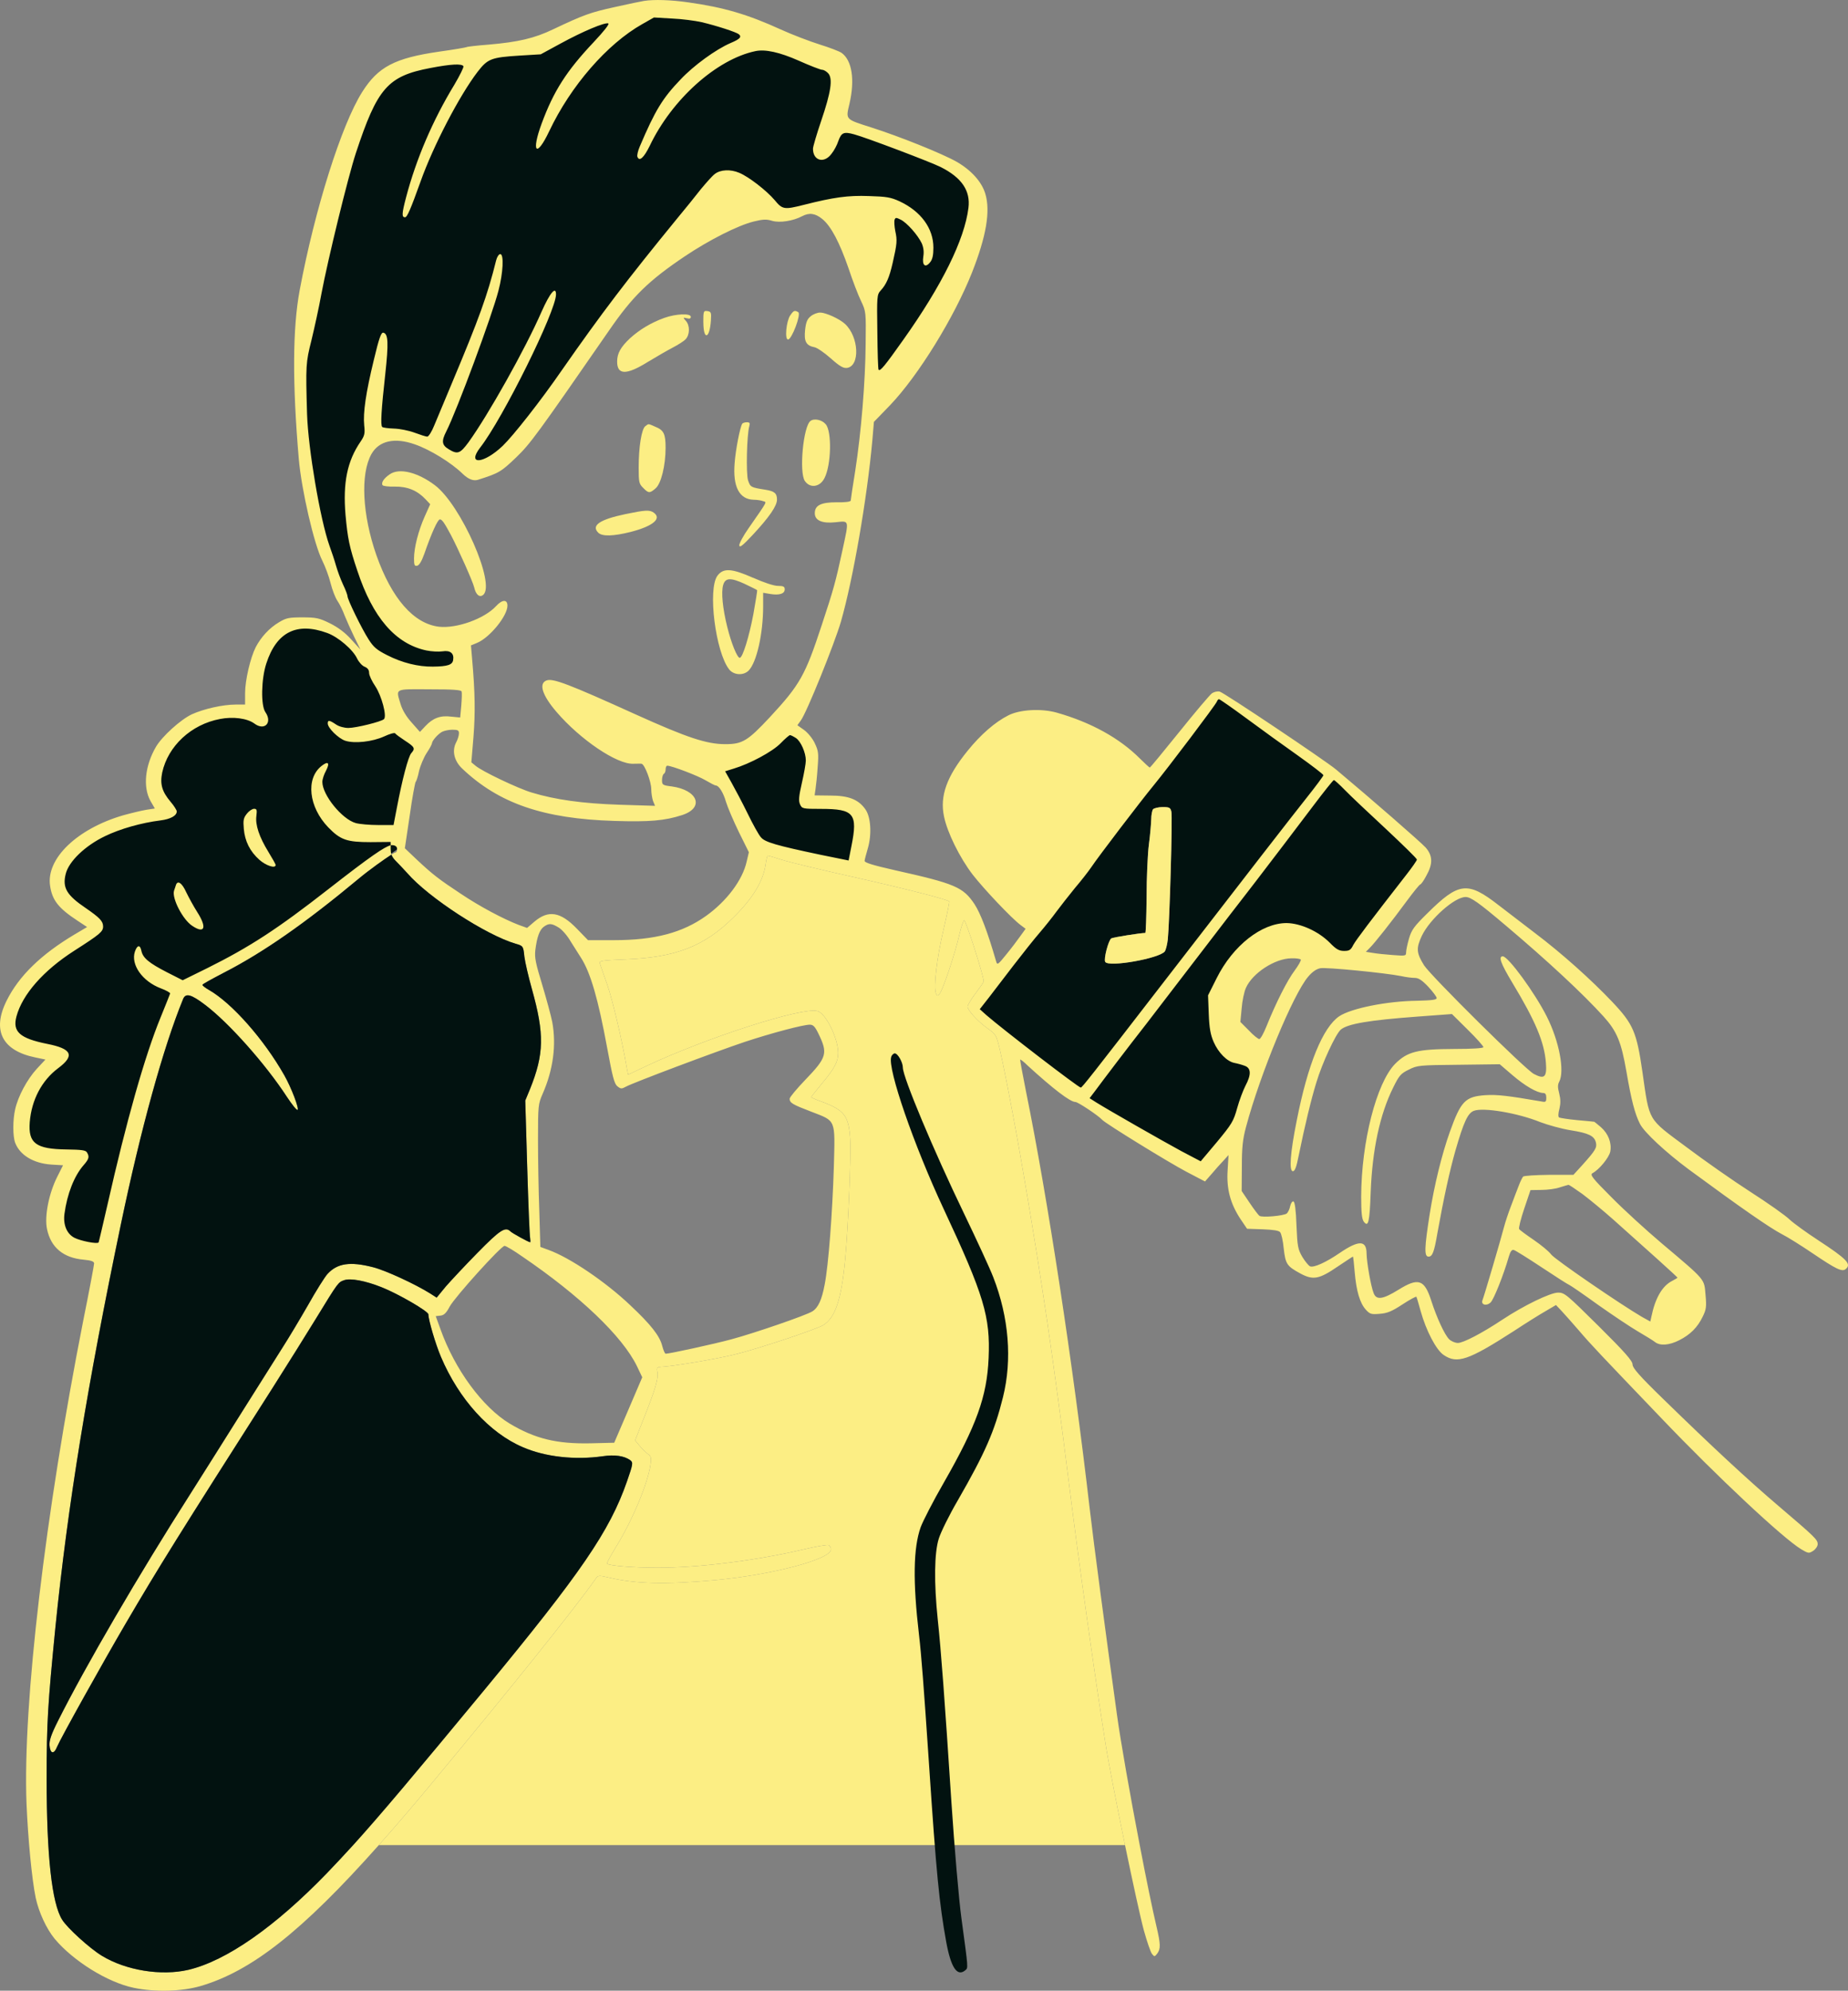
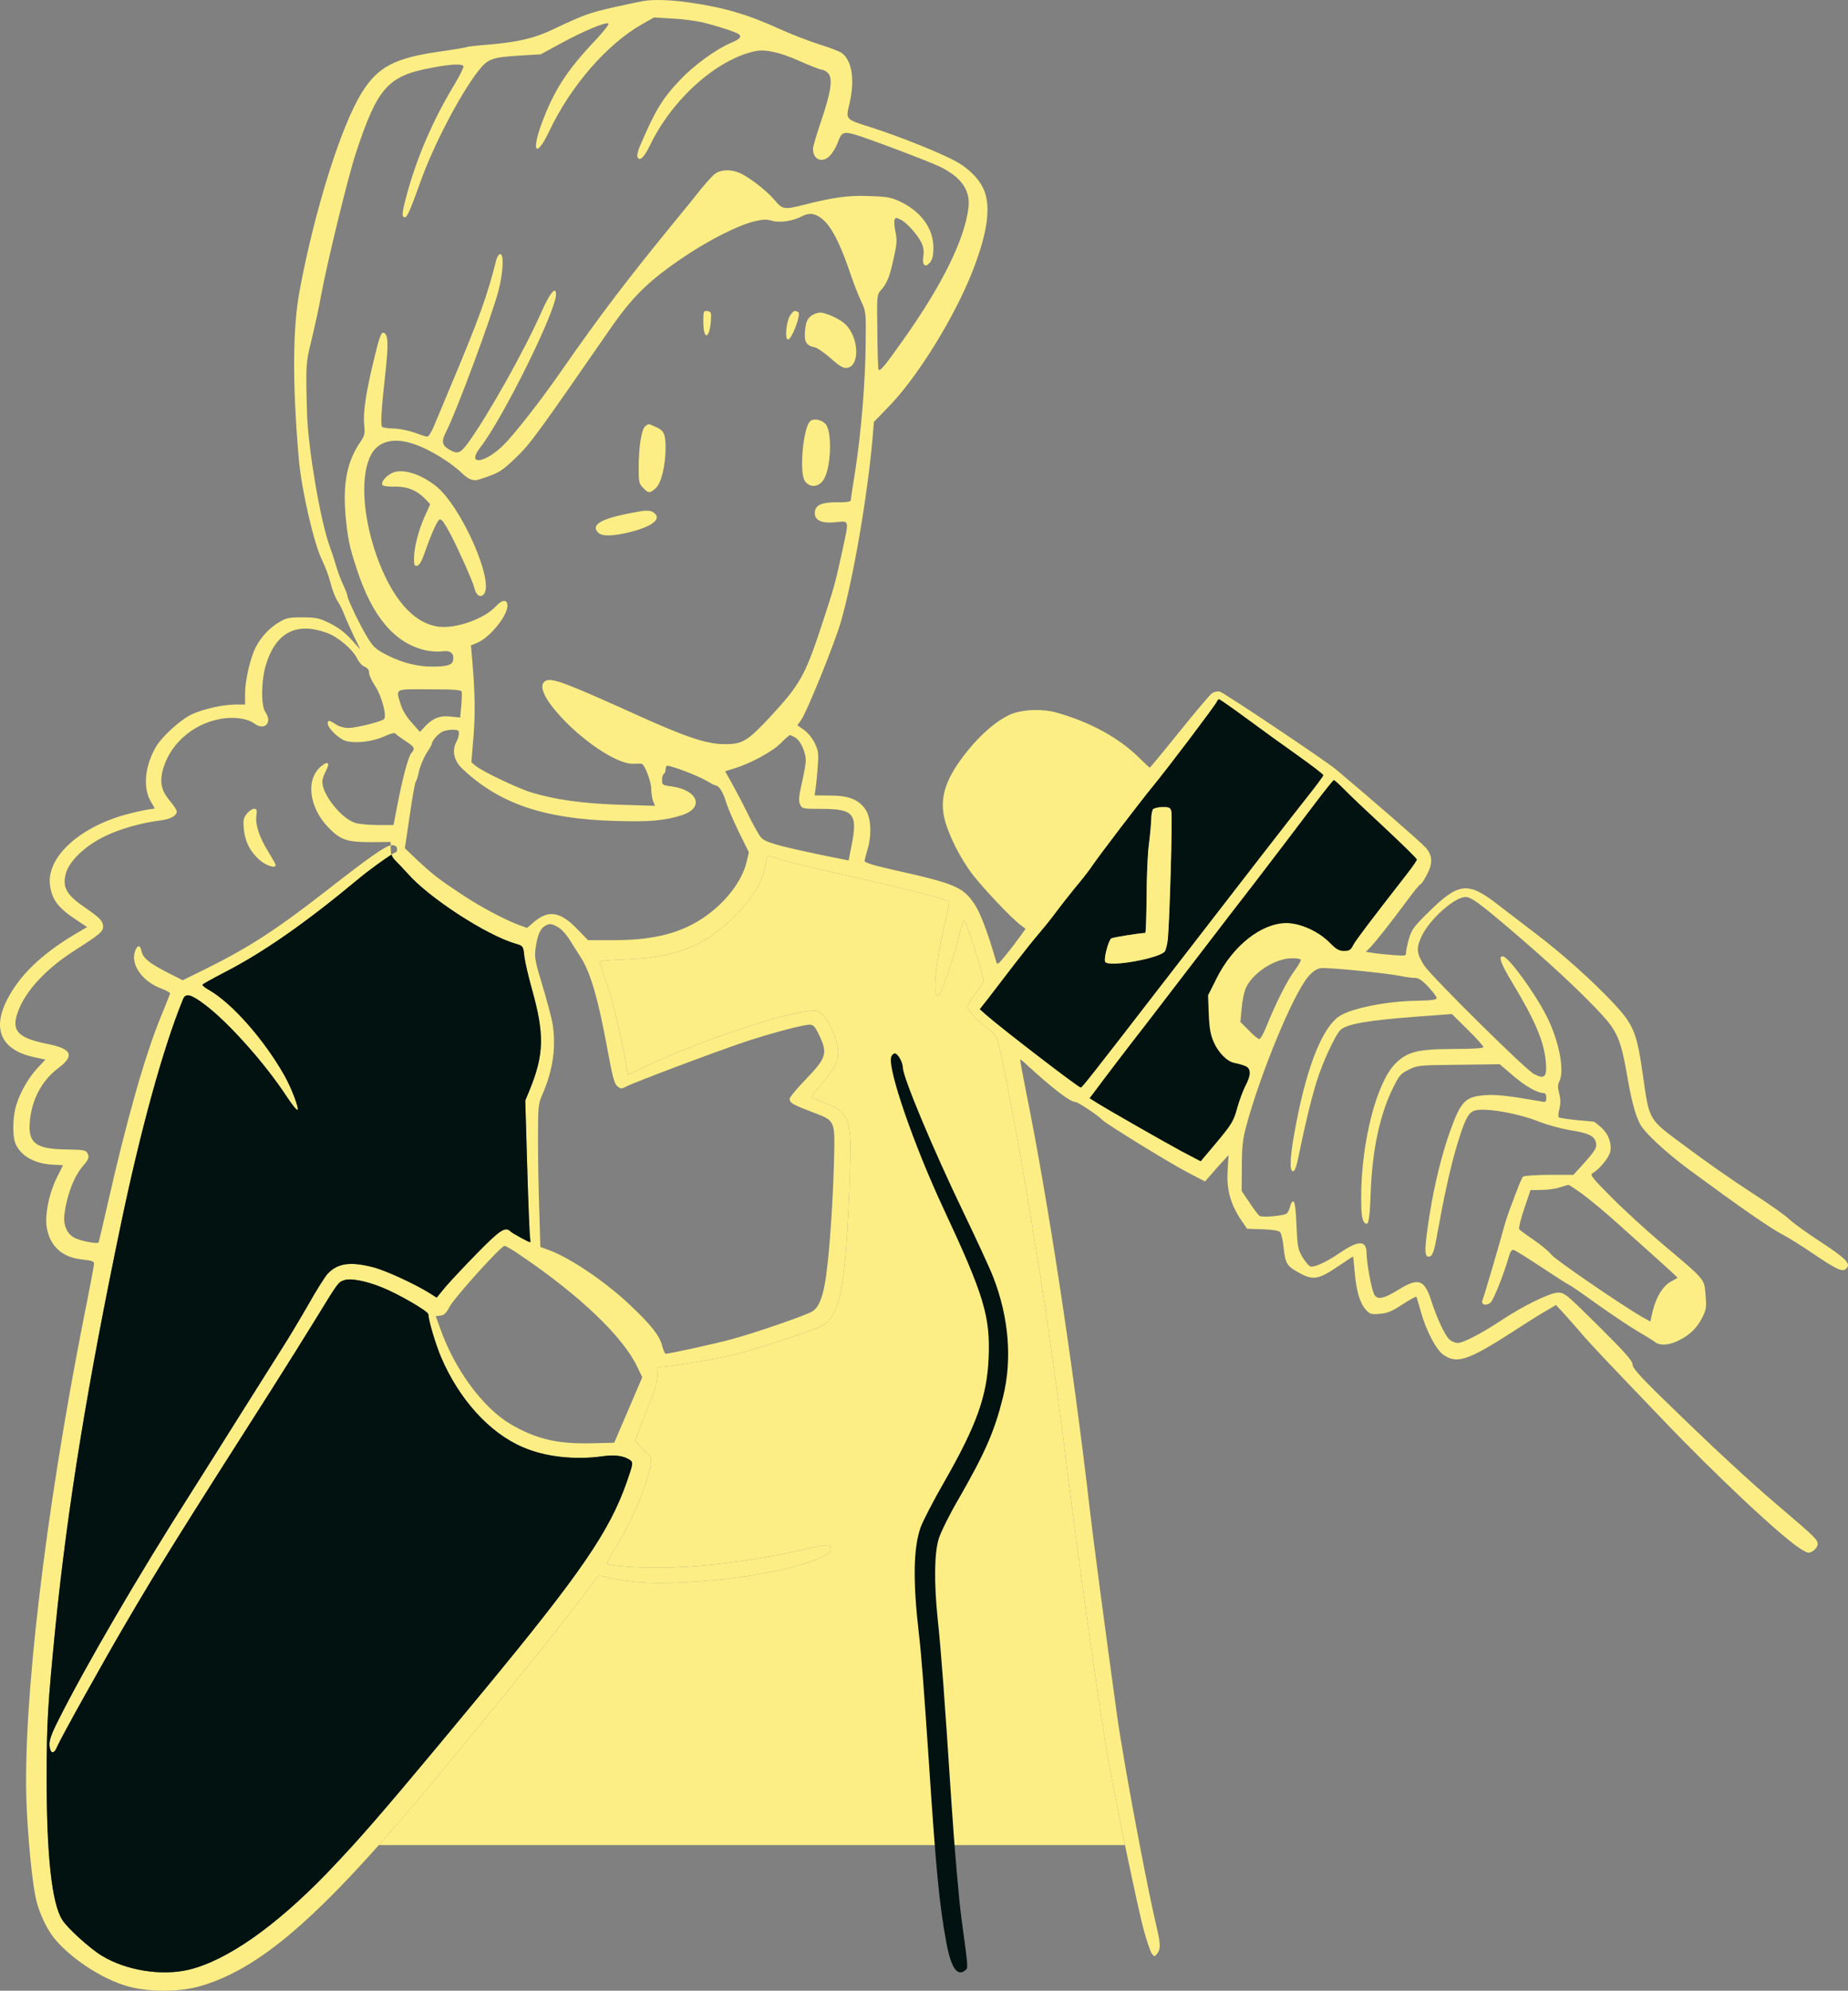
<svg xmlns="http://www.w3.org/2000/svg" id="Layer_2" viewBox="0 0 387.04 416.7">
  <rect x="0" y="0" width="387.04" height="416.7" fill="#808080" stroke="none" />
  <defs>
    <style>      .cls-1 {        fill: #021210;      }      .cls-1, .cls-2 {        fill-rule: evenodd;      }      .cls-3, .cls-2 {        fill: #fcee84;      }      .cls-4 {        fill: none;      }    </style>
  </defs>
  <g id="Layer_1-2" data-name="Layer_1">
    <g>
      <path class="cls-1" d="M280.93,162.88l-26.19-17.77-50.96,65.87,22.4,18.77,25.2,16.21,8.56-10.29,3.94-13.31s-2.67-2.54-4.3-3.19c-1.63-.65-4.1-7.1-4.1-8.99s-.44-5.88,8.53-10.94c8.96-5.05,13.41.92,13.41.92l5.47.84s15.49-20.12,15.49-20.83-17.45-17.29-17.45-17.29ZM244.58,196.64c-.12,1.1-.42,2.23-.64,2.53-1.17,1.46-11.75,3.35-12.46,2.18-.38-.56.68-4.59,1.28-4.93.45-.23,6.1-1.13,7.11-1.13.11,0,.23-3.35.27-7.45,0-4.07.22-9.07.48-11.07.27-1.99.46-4.37.49-5.27,0-.9.19-1.84.38-2.11.23-.22,1.13-.45,2-.45,1.43,0,1.65.11,1.84.98.26.98-.38,23.19-.75,26.72Z" />
      <path class="cls-2" d="M244.58,196.64c-.12,1.1-.42,2.23-.64,2.53-1.17,1.46-11.75,3.35-12.46,2.18-.38-.56.68-4.59,1.28-4.93.45-.23,6.1-1.13,7.11-1.13.11,0,.23-3.35.27-7.45,0-4.07.22-9.07.48-11.07.27-1.99.46-4.37.49-5.27,0-.9.19-1.84.38-2.11.23-.22,1.13-.45,2-.45,1.43,0,1.65.11,1.84.98.26.98-.38,23.19-.75,26.72Z" />
-       <path class="cls-1" d="M174.48,26.29s2.47-11.23.16-13.18c-2.31-1.95-19.08-9.02-27.86-10.32-8.79-1.3-19.99-.26-24.02,1.82s-9.9,5.14-9.9,5.14c0,0-27.99,1.11-33.66,6.71-5.66,5.6-13.14,38.01-15.36,48.05-2.22,10.03-.52,26.44.78,37.43,1.3,10.99,13.22,36.78,13.22,36.78,0,0-6.12-7.23-10.97-7.94-4.85-.72-11.04,3.19-11.04,3.19,0,0-2.54,5.57-2.73,8.72-.2,3.16.39,6.38.39,6.38,0,0-7.45-2.18-14.29,2.47-6.84,4.66-7.32,8.79-6.87,12.5s2.31,5.6,2.31,5.6c0,0-15.82,2.83-20.57,9.34-4.75,6.51.59,11.33,1.5,11.85s5.21,3.65,5.21,3.65c0,0-15.85,7.13-18.13,16.18-2.28,9.05,8.92,10.22,8.92,10.22,0,0-5.47,3.65-6.77,12.17-1.3,8.53,3.19,8.79,5.53,9.31,2.34.52,5.66.2,5.66.2,0,0-5.66,6.12-4.17,13.67,1.5,7.55,10.09,5.6,10.09,5.6,0,0,10.74-51.56,15.76-54.95,5.01-3.39,14.78-6.77,22.53-12.5,7.75-5.73,22.98-16.6,22.98-16.6,0,0,3.45-18.72,4.75-21.26,1.3-2.54-2.93-4-2.93-4,0,0-4.65-8.53-3.29-10.06,1.37-1.53,15.53.13,15.53.13l-1.33-8.5s-4.48,2.79-11.46-2.73c-6.98-5.53-10.24-19.3-9.96-28.52.28-9.21,2.38-13.07,10.35-11.91,7.97,1.15,14.13,7.62,14.13,7.62,0,0,7.36-2.08,11.98-7.75s13.87-23.31,24.81-33.59c10.94-10.29,19.86-15.76,22.46-14.78,2.6.98,6.51,2.73,6.51,2.73,0,0,9.64-2.99,11.26-2.02,1.63.98,6.31,19.73,6.31,19.73l.59,17.77s7.68-5.01,16.54-17.9c8.85-12.89,4.75-23.37,2.87-25.78-1.89-2.41-23.31-10.61-27.8-10.67h0ZM149.03,160.39s8.4-2.67,10.42-4.82c2.02-2.15,4.69-3.97,4.69-3.97,0,0,5.53,2.6,6.05,5.34.52,2.73-1.11,10.81-1.11,10.81,0,0,9.25-.98,10.74,3.58,1.5,4.56-.46,9.31-.46,9.31,0,0-2.34,1.11-5.08.72-2.73-.39-16.15-4.49-16.15-4.49l-9.12-16.47Z" />
      <path class="cls-2" d="M380.69,259.54c-2.37-1.54-5.01-3.46-5.87-4.25-.83-.83-4.52-3.43-8.21-5.8-3.69-2.37-9.75-6.62-13.51-9.45-8.1-6.02-7.61-5.15-9.11-15.62-1.21-8.39-1.92-10.05-6.33-14.71-4.4-4.63-10.57-10.17-16.26-14.46-2.67-2.03-6.06-4.63-7.52-5.76-6.52-5.08-8.36-4.85-15.02,1.77-2.71,2.67-3.24,3.39-3.77,5.23-.34,1.17-.6,2.45-.6,2.86,0,.76-.15.76-2.71.57-1.51-.11-3.43-.3-4.25-.45l-1.47-.23.75-.75c1.06-1.02,4.74-5.69,7.83-9.9,1.39-1.88,2.67-3.46,2.82-3.46s.76-.83,1.28-1.85c1.4-2.48,1.32-4.18-.15-5.87-.98-1.09-11.21-10.01-18.78-16.34-2.41-1.99-23.38-16.03-24.35-16.3-.46-.11-1.17.04-1.62.34-.42.3-3.5,3.92-6.82,8.06-3.31,4.1-6.09,7.49-6.21,7.49-.11,0-1.05-.87-2.07-1.88-4.25-4.26-10.24-7.57-17.39-9.6-3.2-.91-7.75-.68-10.16.56-2.79,1.4-5.8,4.03-8.54,7.42-4.37,5.38-5.84,9.45-4.94,13.74.68,3.35,3.28,8.62,5.99,12.16,2.37,3.04,8.13,9.14,10.05,10.57l1.05.79-1.09,1.51c-.6.86-1.92,2.6-2.97,3.88-1.73,2.14-1.88,2.25-2.11,1.43-1.84-6.33-3.27-10.05-4.55-12.01-2.38-3.54-4.03-4.26-16.68-7.08-4.63-1.05-6.36-1.58-6.32-1.96.03-.3.34-1.46.67-2.59.87-2.94.64-6.63-.52-8.21-1.43-2.03-3.47-2.86-7.31-2.86l-3.31-.04.19-1.31c.11-.72.34-2.79.45-4.6.23-2.9.15-3.42-.6-5-.45-.98-1.47-2.22-2.26-2.79l-1.39-.98.71-.98c1.21-1.58,7.04-16.03,8.4-20.66,2.56-8.92,5.46-25.63,6.59-37.94l.33-3.92,3.43-3.54c5.91-6.21,13.36-18.29,17.09-27.66,3.01-7.61,3.91-12.88,2.82-16.53-.75-2.52-2.93-4.93-5.98-6.7-3.13-1.77-12.05-5.34-17.96-7.22-5.46-1.74-5.31-1.59-4.52-4.94,1.17-5.04.53-9.1-1.65-10.65-.49-.34-2.56-1.13-4.63-1.77-2.03-.64-5.69-2.03-8.09-3.12-6.93-3.16-11.9-4.63-19.35-5.68-3.65-.53-7.23-.64-9.3-.31-.53.08-3.27.64-6.1,1.28-5.15,1.13-6.51,1.62-12.95,4.67-3.91,1.88-7.34,2.67-13.51,3.2-2.41.19-4.48.42-4.63.53-.15.07-2.71.53-5.72.94-9.34,1.35-12.8,3.2-16.11,8.43-4.37,6.89-9.94,24.62-13.1,41.48-1.51,8.09-1.54,19.58-.19,35.38.57,6.48,3.2,17.88,4.93,21.27.6,1.21,1.39,3.31,1.73,4.71.34,1.35.98,3.05,1.43,3.69.46.67,1.13,2.03,1.51,3.08.41,1.02,1.32,3.05,2.03,4.52l1.28,2.6-1.96-2.15c-1.28-1.43-2.78-2.52-4.44-3.35-2.22-1.09-2.86-1.24-5.72-1.24s-3.42.11-4.93,1.02c-2.03,1.2-3.76,3.08-4.89,5.23-1.13,2.26-2.22,6.92-2.22,9.63v2.37h-1.96c-2.71,0-6.7.91-9.19,2.04-2.33,1.09-6.21,4.59-7.52,6.81-2.3,3.95-2.75,8.39-1.17,11.29l.94,1.62-1.73.26c-.98.16-3.16.68-4.93,1.17-9.64,2.82-16.15,9.07-15.28,14.76.45,3.01,1.73,4.66,5.75,7.3l2,1.32-2.67,1.58c-7,4.18-11.63,8.69-14.19,13.85-3.09,6.21-.94,10.43,5.98,11.86l2.15.45-1.85,1.99c-1.99,2.19-3.87,5.69-4.48,8.4-.52,2.22-.52,5.68,0,7.04.98,2.56,3.81,4.29,7.53,4.55l2.49.15-1.21,2.41c-1.77,3.5-2.71,8.32-2.14,10.95.79,3.84,3.42,6.03,7.67,6.4,1.62.15,2.19.38,2.19.79,0,.3-1.02,5.76-2.3,12.09-7.94,40.35-12.65,80.06-11.86,100.91.31,7.31,1.1,15.74,1.92,19.76.64,3.02,2.26,6.52,3.99,8.62,3.88,4.63,11.07,9.11,16.53,10.24,4.48.94,10.05.79,14.04-.37,10.57-3.11,21.12-11.29,37.31-29.5,3.24-3.63,6.69-7.66,10.42-12.13,16.71-20.07,30.86-37.68,34.97-43.59.52-.76.64-.79,2.82-.27,5.61,1.32,11.82,1.47,22.21.53,12.04-1.13,24.28-4.37,24.28-6.44,0-.37-.23-.79-.53-.9-.26-.11-2.67.3-5.34.94-10.02,2.33-21.84,3.8-30.46,3.8-5.04,0-10.16-.41-10.57-.86-.12-.08.71-1.58,1.77-3.32,3.5-5.64,6.77-13.4,7.34-17.5.18-1.28.11-1.66-.49-2.07-.42-.3-1.21-1.05-1.77-1.73l-.98-1.17,1.84-4.66c2.37-5.95,3.09-8.36,2.83-9.64-.19-.98-.12-1.06,1.24-1.13,2.63-.19,11.18-1.62,14.98-2.56,4.93-1.2,16.98-5.23,18.52-6.14,2.52-1.54,3.8-5.38,4.59-13.77.64-6.85,1.28-21.98,1.05-25.3-.33-4.78-1.24-5.94-5.98-7.71-1.2-.42-2.18-.87-2.18-.94,0-.08,1.01-1.36,2.22-2.83,2.6-3.08,3.42-4.59,3.42-6.4,0-3.08-2.59-8.35-4.36-8.8-3.28-.83-23.15,5.57-35.8,11.51l-3.84,1.81-.26-1.35c-1.02-6.03-3.01-14.35-4.11-17.51-.75-2.11-1.43-4.1-1.54-4.44-.19-.53.49-.64,5.38-.83,10.54-.41,16.57-2.75,22.74-8.92,3.99-3.95,6.13-7.56,6.59-10.95.15-1.02.33-1.85.49-1.85.11,0,1.5.42,3.04.91,1.55.49,8.25,2.1,14.87,3.57,10.43,2.34,19.65,4.67,20.07,5.12.07.08-.49,2.82-1.25,6.1-1.35,5.76-2.07,11.78-1.54,13.14.23.56.34.6.75.11.64-.64,3.28-8.47,4.18-12.5.38-1.58.83-2.9.98-2.9.38,0,4.1,11.67,4.1,12.8,0,.12-.75,1.21-1.69,2.45-.94,1.24-1.7,2.52-1.7,2.82.04.75,2.08,3.01,3.96,4.37,1.84,1.32,1.95,1.5,2.44,3.16.79,2.71,3.43,16.37,5.42,28.04,3.69,21.53,6.18,38.28,9.3,63.24,2.11,17.05,5.65,42.12,7.72,55.14.62,3.99,2.39,13.03,4.14,21.55,1.63,7.86,3.25,15.29,3.95,17.87.64,2.29,1.39,4.51,1.69,4.89.49.64.57.64,1.1-.04.75-.98.71-2.03-.15-5.68-.85-3.59-2.17-10.03-3.51-17.04-1.97-10.22-4-21.68-4.78-27.38-2.48-17.95-4.85-35.72-5.68-42.91-3.5-30.3-8.81-65.12-13.36-87.48-.72-3.61-1.28-6.62-1.21-6.66.04-.08.79.49,1.58,1.28,5.31,4.85,8.89,7.6,9.98,7.6.53,0,4.78,2.82,5.65,3.77.79.82,13.81,8.84,17.61,10.84l3.88,2.03,1.39-1.58c.75-.91,1.88-2.15,2.49-2.79l1.05-1.16-.19,3.19c-.26,3.88.57,6.97,2.67,10.17l1.4,2.07,3.27.11c2.15.08,3.39.26,3.65.6.27.3.61,1.81.76,3.43.37,3.27.67,3.69,3.5,5.23,2.67,1.43,3.91,1.21,7.86-1.5,1.66-1.1,3.05-2.04,3.13-2.04.07,0,.22,1.43.37,3.2.34,4.03,1.1,6.55,2.34,7.91.86.94,1.13,1.01,2.93.86,1.55-.11,2.53-.52,4.71-1.95,1.5-.98,2.82-1.7,2.94-1.62.07.11.48,1.46.9,3.01,1.13,4.06,3.24,8.13,4.82,9.18,2.82,1.92,5.15,1.13,14.68-5,2.52-1.66,5.53-3.54,6.73-4.22l2.11-1.24,1.17,1.24c.64.68,2.26,2.52,3.61,4.07,2.53,2.97,4.29,4.81,17.24,18.33,11.75,12.31,25.52,25.18,29.33,27.48,1.5.9,1.65.9,2.52.33.52-.33.94-.97.94-1.39,0-.94-.49-1.43-8.09-7.9-6.55-5.57-14.01-12.5-24.21-22.44-5.04-4.89-6.47-6.55-6.47-7.26,0-.76-1.58-2.56-7.08-8.02-6.7-6.62-7.15-7.04-8.51-7.04-1.61,0-7.15,2.67-11.7,5.68-4.26,2.83-8.17,4.86-9.3,4.86-.6,0-1.43-.38-1.84-.79-.94-.94-2.56-4.44-3.73-8.05-1.43-4.48-2.71-4.9-6.93-2.26-3.23,1.99-4.59,2.18-5.15.64-.57-1.43-1.43-6.36-1.47-8.25,0-2.82-1.62-2.86-5.65-.11-2.86,1.96-5.38,3.09-6.17,2.79-.3-.12-1.05-1.02-1.62-1.96-.94-1.62-1.05-2.18-1.24-6.63-.11-3.2-.34-4.93-.64-5-.23-.08-.53.34-.68.98-.11.6-.45,1.31-.71,1.54-.64.49-5.16.9-5.73.49-.22-.15-1.16-1.39-2.07-2.75l-1.65-2.45.04-5.08c0-4.06.18-5.72.86-8.28,2.98-11.18,9.9-27.85,13.03-31.5.86-1.02,1.73-1.62,2.55-1.77,1.32-.23,13.59.98,16.94,1.65.98.23,2.3.38,2.86.38.79,0,1.51.49,2.83,1.88.94,1.02,1.73,2.07,1.73,2.33,0,.38-1.02.49-4.07.57-6.36.07-13.81,1.58-16.33,3.24-3.43,2.33-6.59,10.01-8.92,21.9-1.36,6.78-1.62,10.54-.79,10.54.41,0,.75-.9,1.2-3.2,1.28-6.28,2.64-11.93,3.73-15.43,1.2-3.99,3.99-10.01,5.08-10.99,1.43-1.24,5.98-2,16.15-2.75l7.15-.53,3.31,3.28c1.81,1.77,3.28,3.43,3.28,3.65s-2.23.38-6.14.38c-7.72.03-9.79.56-12.35,3.12-3.91,3.99-7.07,16.34-7.11,27.78,0,3.43.15,4.71.56,5.27.95,1.21,1.21.11,1.43-6.17.34-8.89,1.92-16.3,4.71-21.91,1.24-2.52,1.58-2.94,3.27-3.76,1.81-.91,2.15-.94,10.47-1.02l8.58-.11,2.67,2.29c2.64,2.26,5.12,3.69,6.44,3.73.45,0,.64.3.64.98,0,.86-.11.98-1.02.79-7.04-1.21-9.29-1.47-11.7-1.32-4.26.3-5.16,1.21-7.49,7.72-1.7,4.78-3.24,11.1-4.22,17.24-1.09,7-1.17,8.84-.23,8.84.8,0,1.17-.9,1.85-4.89,1.35-7.49,2.56-12.99,3.76-17.24,1.77-6.1,2.6-7.9,3.88-8.39,2-.76,9.19.45,13.93,2.37,1.58.6,4.44,1.39,6.28,1.69,3.81.6,5.01,1.17,5.35,2.56.26,1.09-.11,1.69-2.82,4.71l-1.89,2.07h-5.12c-2.78.03-5.23.18-5.42.37-.18.23-.6,1.06-.9,1.88-.34.83-1.02,2.68-1.58,4.15-.56,1.43-1.24,3.46-1.51,4.51-.79,3.01-4.21,14.61-4.51,15.32-.38.94.79,1.32,1.69.49.64-.56,2.71-5.72,3.8-9.52.34-1.17.64-1.58,1.06-1.47.34.08,2.97,1.73,5.87,3.65,2.9,1.92,5.49,3.58,5.8,3.69.26.11,2.97,1.96,5.98,4.14,3.05,2.15,6.81,4.67,8.36,5.57,1.54.91,3.16,1.88,3.57,2.22,1.06.83,2.98.68,5.05-.37,2.33-1.17,3.87-2.71,4.93-4.93.75-1.51.83-2.08.6-4.6-.3-3.38.15-2.9-9.22-10.8-3.2-2.71-7.91-7-10.47-9.6-3.99-3.99-4.55-4.7-3.99-5.04,1.43-.76,3.47-3.28,3.73-4.52.34-1.81-.41-3.76-1.96-5.12-.71-.6-1.35-1.13-1.39-1.13s-1.62-.19-3.54-.34c-1.92-.18-3.61-.45-3.84-.56-.19-.15-.19-.83.08-1.81.26-1.13.26-1.99-.04-3.2-.34-1.28-.34-1.84,0-2.48,1.17-2.22,0-8.47-2.6-13.63-2.52-5-8.09-12.61-9.22-12.61-.98,0-.41,1.51,1.96,5.46,4.89,8.09,6.74,12.5,7.07,16.83.23,3.01-.3,3.5-2.52,2.33-1.77-.9-21.57-20.51-23-22.74-1.61-2.59-1.69-3.57-.45-6.21,1.7-3.5,6.85-8.09,9.15-8.09,1.09,0,2.75,1.17,8.47,6.02,8.66,7.31,16.11,14.23,20.44,19.01,2.78,3.09,3.69,5.27,4.78,11.56,1.01,5.87,1.77,8.84,2.82,10.88.87,1.77,5.42,5.98,10.24,9.56,11.1,8.17,16.98,12.23,19.5,13.55,1.2.6,4.14,2.45,6.47,4.03,4.9,3.31,6.14,3.91,6.89,3.27,1.28-1.05.23-2.11-5.87-6.1ZM181.3,72.01c-.07,8.06-.94,18.49-2.18,26.54-.53,3.2-.94,6.02-.94,6.21,0,.27-1.13.42-2.98.38-3.27,0-4.55.64-4.55,2.29,0,1.51,1.51,2.19,4.33,1.89,2.93-.3,2.86-.64,1.5,5.68-1.46,6.81-1.92,8.43-4.4,15.92-3.43,10.43-4.52,12.39-10.8,19.16-4.71,5.05-5.8,5.69-9.38,5.69-3.91,0-7.98-1.36-18.67-6.18-14.04-6.36-17.46-7.68-18.78-7.15-1.66.64-.9,3.09,2.11,6.59,4.97,5.79,12.65,10.99,16.07,10.84.72,0,1.51-.04,1.73,0,.64.07,2.04,3.73,2.04,5.34,0,.79.18,1.89.37,2.45l.42,1.02-7.46-.23c-7.75-.26-13.43-1.05-18.4-2.56-2.86-.86-10.39-4.44-11.75-5.61l-.86-.71.45-5.39c.38-4.96.34-9.14-.3-16.37l-.23-2.71,1.28-.53c2.64-1.09,6.36-5.64,6.36-7.79,0-1.35-1.09-1.32-2.37.08-2.45,2.67-8.28,4.74-11.97,4.33-5.31-.64-9.9-5.91-13.1-14.95-2.97-8.5-3.39-17.01-1.05-21.19,1.58-2.79,4.85-3.54,9.11-2.03,3.16,1.09,7.64,3.84,10.01,6.17q1.77,1.69,3.2,1.24c4.4-1.39,4.86-1.69,7.94-4.63,3.05-2.93,4.41-4.81,19.58-26.72,4.85-7.04,8.24-10.35,15.8-15.43,5.05-3.39,11.07-6.44,14.38-7.27,2-.49,2.71-.53,3.92-.15,1.58.45,4.36.04,6.28-.98,1.51-.79,2.75-.6,4.22.6,1.84,1.51,3.61,4.9,5.5,10.35.82,2.49,1.99,5.54,2.59,6.78,1.06,2.22,1.06,2.33.98,9.03ZM96.61,147.71l-.23,2.48-1.88-.18c-2.26-.3-3.84.3-5.42,1.99l-1.13,1.21-1.73-1.96c-1.13-1.24-1.96-2.64-2.33-3.88-.98-3.31-1.43-3.12,6.02-3.08,4.85,0,6.62.11,6.77.45.08.26.04,1.62-.07,2.97ZM72.78,124.79c0-.23-.41-1.36-.94-2.45-.53-1.13-1.17-2.9-1.47-3.95-.3-1.09-.94-2.98-1.39-4.22-1.92-5.42-4.44-20.25-4.67-27.48-.3-10.27-.26-10.76.91-15.43.6-2.48,1.58-6.89,2.1-9.79,1.36-7.19,5.54-24.31,7.19-29.36,4.52-13.7,6.67-16.18,15.66-17.88,4.26-.82,6.55-.94,6.89-.37.11.19-.75,1.92-1.88,3.84-4.52,7.41-8.02,15.58-10.13,23.6-.9,3.42-.94,4.18-.22,4.18.45,0,1.16-1.66,3.27-7.53,2.64-7.42,8.13-17.96,11.93-22.92,2.11-2.72,2.83-3.02,8.77-3.39l4.45-.27,4.14-2.25c4.63-2.53,9.26-4.48,10.01-4.22.3.11-.9,1.62-3.05,3.91-5.72,6.06-8.39,10.24-10.91,17.06-2.23,6.06-1.1,7.26,1.58,1.61,4.51-9.52,12.15-18.29,19.49-22.43l2.45-1.39,3.76.22c2.08.08,4.86.46,6.22.76,3.16.75,7.22,2.07,7.79,2.52.67.56.26,1.01-1.7,1.84-3.08,1.32-7.75,4.71-10.5,7.64-3.76,3.92-5.31,6.44-8.54,14.04-.38.87-.61,1.85-.49,2.15.41,1.05,1.35.19,2.56-2.26,4.63-9.75,14.04-18.18,22.17-19.87q3.08-.64,9.03,1.99c2.37,1.06,4.59,1.92,4.93,1.92s.91.34,1.28.75c.98,1.1.57,3.92-1.47,9.9-.94,2.79-1.73,5.42-1.73,5.88,0,2.52,2.34,3.16,3.88,1.05.53-.64,1.17-1.84,1.43-2.67.64-1.77,1.13-2,3.31-1.4,2.41.64,16.15,5.84,18.15,6.86,4.4,2.22,6.24,4.96,5.79,8.54-.83,6.66-5.53,16.19-13.66,27.63-3.84,5.42-4.82,6.62-5.16,6.25-.11-.08-.22-3.65-.26-7.91-.11-7.45-.08-7.79.68-8.66,1.2-1.27,1.84-2.78,2.52-5.75.94-4.11.98-4.78.56-6.7-.19-.98-.26-2.07-.15-2.38.19-.49.34-.49,1.32,0,1.32.68,3.54,3.2,4.37,4.93.37.87.49,1.77.33,2.75-.3,1.88.42,2.49,1.43,1.21.49-.6.68-1.47.68-3.05,0-4.03-2.59-7.6-7.11-9.71-1.81-.83-2.71-.98-6.4-1.09-4.4-.16-7.38.26-13.63,1.84-4.14,1.05-4.48.98-6.13-1.02-1.66-1.95-5.38-4.85-7.38-5.68-1.84-.79-3.95-.68-5.12.23-.56.41-1.84,1.88-2.94,3.2-1.05,1.35-3.27,4.1-4.96,6.13-10.47,12.8-15.81,19.8-24.13,31.73-4.44,6.44-10.2,13.74-12.39,15.85-3.99,3.8-7.6,4.1-4.74.38,4.74-6.06,15.89-28.57,15.89-32.07,0-1.85-1.28-.31-3.02,3.61-3.42,7.83-11.18,21.64-15.32,27.36-1.76,2.38-2.29,2.56-4.14,1.43-1.43-.86-1.54-1.69-.52-3.68,2.26-4.45,9.63-24.36,10.95-29.51.98-3.73,1.17-7.65.38-7.65-.3,0-.68.57-.87,1.32-1.81,7.3-3.57,12.16-9.3,25.79-1.46,3.5-3.12,7.45-3.65,8.73-.52,1.32-1.2,2.37-1.47,2.37s-1.46-.38-2.67-.83c-1.2-.45-3.16-.83-4.33-.86-1.2-.04-2.29-.19-2.44-.34-.38-.38-.19-3.58.64-11.03.71-6.51.64-8.51-.42-8.7-.45-.07-.9,1.21-1.96,5.65-1.69,6.96-2.29,11.1-2.03,13.74.19,1.69.08,2.18-.75,3.39-2.82,4.1-3.73,8.65-3.16,15.39.45,4.89.79,6.66,2.48,11.67,3.24,9.82,7.98,15.28,14.42,16.67,1.09.23,2.63.31,3.42.19,1.62-.26,2.45.42,2.22,1.81-.15,1.02-1.16,1.36-4.25,1.39-3.05.04-6.44-.79-9.6-2.41-2.14-1.09-2.82-1.65-3.87-3.31-1.43-2.22-4.41-8.32-4.41-9.03ZM131.31,310.1c-3.61,10.38-9.63,19.15-29.88,43.66-14.71,17.79-21.83,26.24-27.46,32.46-1.94,2.13-3.7,4-5.52,5.9-10.84,11.21-21.04,18.33-28.98,20.21-5.68,1.32-13.06.15-18.14-2.94-2.49-1.5-7.31-5.87-8.32-7.56-2.15-3.43-3.24-13.4-3.24-29.44,0-11.86.23-15.47,1.84-31.81,2.56-25.33,6.7-50.77,13.71-84.31,4.17-19.95,8.88-37.04,13.02-47.13.53-1.32,1.66-1.05,4.63,1.21,4.93,3.72,12.65,12.38,17.13,19.27,1.05,1.58,2.03,2.82,2.22,2.71.37-.23-1.28-4.63-2.79-7.27-4.25-7.49-10.95-15.09-15.77-17.84-.79-.45-1.43-.94-1.35-1.09.03-.15,2.03-1.24,4.4-2.48,8.32-4.26,17.16-10.43,28.38-19.77,2.23-1.85,5.36-4.07,6.8-4.99-.12-.34-.17-.72-.17-1.18v-.77c-1.26.29-4.22,2.29-13.07,9.2-10.65,8.32-16.45,12.09-25.37,16.53l-5.12,2.52-3.27-1.66c-3.8-1.95-5.08-3.01-5.38-4.51-.27-1.32-.87-1.25-1.36.18-.9,2.71,1.55,6.21,5.42,7.68,1.13.42,2,.91,1.96,1.09-.04.15-.94,2.41-2,5.01-3.31,8.06-7.18,21.76-11.1,39.11-.98,4.25-1.81,7.83-1.88,7.98-.26.38-3.77-.3-5.08-.98-1.58-.83-2.37-2.71-2.07-5,.56-4.18,2.03-7.91,3.99-10.17,1.16-1.32,1.28-1.8.71-2.71-.26-.45-1.2-.56-4.21-.6-6.48-.08-8.1-1.28-7.76-5.72.38-4.63,2.49-8.7,5.95-11.29,3.54-2.64,2.9-4.07-2.3-5.09-5.76-1.16-7.3-2.56-6.43-5.76,1.24-4.59,5.64-9.59,12.04-13.7,5.46-3.5,6.1-4.02,6.1-5.12s-.72-1.84-3.61-3.83c-4.07-2.75-4.93-4.3-4.22-7.16.64-2.63,4.07-5.91,8.21-7.9,3.16-1.54,7.68-2.82,11.66-3.31,2.08-.27,3.39-.98,3.39-1.89,0-.22-.56-1.16-1.28-1.99-1.84-2.18-2.26-3.73-1.77-6.14,1.21-5.53,6.06-10.08,12.12-11.21,2.71-.53,5.65-.15,7.16.94,2.14,1.62,3.87-.15,2.33-2.37-.98-1.43-.87-6.93.19-10.17,2.14-6.62,6.4-8.73,12.76-6.4,2.29.83,5.42,3.5,6.28,5.39.38.75,1.06,1.5,1.59,1.69.6.26.9.64.9,1.28,0,.49.6,1.77,1.32,2.82,1.31,2,2.44,6.21,1.8,6.85-.52.53-5.87,1.85-7.45,1.85-.87,0-1.99-.3-2.63-.75-1.36-.91-1.7-.95-1.7-.19,0,.94,2.22,3.12,3.65,3.61,1.96.64,5.69.23,8.17-.9,1.13-.53,2.18-.83,2.3-.64.11.19,1.05.86,2.07,1.54,2.03,1.32,2.18,1.62,1.31,2.6-.64.71-1.92,5.61-3.01,11.37l-.71,3.68h-3.2c-1.77,0-3.88-.18-4.71-.41-2.86-.79-7-5.87-7-8.62,0-.53.34-1.58.76-2.33.86-1.66.48-2.11-.91-1.02-3.39,2.64-2.71,8.62,1.39,12.87,2.56,2.64,3.92,3.09,8.85,3.09l4.22-.04v.7c.16-.03.29-.04.41-.03.64.07.94.34.94.87,0,.41-.19.71-.41.67-.06,0-.34.16-.77.44.15.45.42.84.84,1.27.57.56,1.7,1.77,2.49,2.63,4.4,5.08,16.48,12.95,22.69,14.76,1.55.45,1.59.49,1.81,2.67.15,1.2.87,4.29,1.58,6.81,2.64,9.41,2.56,13.63-.41,20.97l-.98,2.37.41,14c.23,7.68.49,14.35.61,14.8.07.49.07.86,0,.86-.31,0-3.81-1.92-4.15-2.29-1.05-1.02-2.18-.27-6.81,4.44-2.63,2.67-5.61,5.87-6.7,7.11l-1.92,2.34-1.35-.87c-3.13-1.96-9.3-4.82-11.97-5.5-4.82-1.24-7.49-.82-9.53,1.4-.56.6-2.41,3.54-4.1,6.55-1.73,3.01-4.06,6.89-5.19,8.65-1.13,1.77-4.97,7.87-8.55,13.56-3.57,5.68-8.47,13.47-10.91,17.31-10.73,16.79-21.99,36.1-27.67,47.43-1.47,2.9-1.88,4.18-1.81,5.19.15,1.77.91,1.96,1.58.3.72-1.73,9.53-17.54,14.27-25.63,6.96-11.89,11.22-18.71,30.87-49.5,3.08-4.85,7.18-11.4,9.07-14.49,4.74-7.75,4.66-7.6,5.94-8.06,1.32-.45,4.41.12,7.8,1.47,3.46,1.36,9.82,5.05,9.82,5.69,0,1.16,1.51,6.28,2.64,8.92,3.76,8.84,10.16,15.92,17.16,18.89,4.7,2.04,10.92,2.71,16.71,1.89,2.52-.38,4.52-.08,5.76.82.64.49.6.76-.68,4.45ZM131.58,295.15l-2.94,6.85-4.93.12c-7.11.15-11.63-.95-16.94-4.11-5.68-3.42-11.52-11.33-14.53-19.8l-.98-2.71.98-.11c.76-.07,1.24-.56,1.96-1.92,1.09-1.99,10.73-12.68,11.48-12.68.26,0,1.92.97,3.69,2.22,12.12,8.24,20.97,16.71,24.01,22.92l1.13,2.37-2.93,6.85ZM127.17,219.38c1.1,5.95,1.47,7.45,2.11,7.98.72.6.91.6,1.81.11,1.39-.79,18.82-7.34,24.88-9.37,5.57-1.84,12.23-3.61,13.63-3.61.71,0,1.09.41,1.76,1.77,2.08,4.25,1.85,5.04-2.74,9.82-1.77,1.84-3.24,3.61-3.24,3.91,0,.87.6,1.21,4.52,2.71,5.27,2.04,5,1.44,4.74,11.52-.3,9.75-1.13,20.63-1.92,24.66-.6,3.2-1.36,4.85-2.56,5.61-1.28.83-12.35,4.63-17.01,5.87-3.62.98-12.95,3.01-13.74,3.01-.15,0-.49-.75-.72-1.66-.53-2.07-2.33-4.4-6.7-8.5-5.16-4.9-12.68-9.98-17.09-11.56l-1.73-.64-.22-7.53c-.16-4.18-.27-10.88-.27-14.94,0-7.15.04-7.45.98-9.6,2.18-4.97,2.9-10.16,2-15.02-.23-1.2-1.17-4.67-2.07-7.68-1.4-4.59-1.66-5.79-1.47-7.37.34-2.75.9-4.26,1.8-4.9,1.06-.75,1.62-.71,3.09.19.68.41,1.81,1.69,2.48,2.86.72,1.13,1.7,2.71,2.19,3.46,1.99,3.09,3.61,8.66,5.49,18.9ZM156.38,180.35c-.86,3.87-4.17,8.28-8.54,11.4-4.93,3.5-10.73,5.05-19.27,5.05h-5.42l-2.34-2.41c-3.42-3.54-5.94-3.96-8.88-1.47l-1.54,1.32-1.77-.64c-3.24-1.25-8.13-3.84-12.12-6.52-4.56-3.01-5.88-4.02-9.26-7.19l-2.45-2.33,1.02-6.85c.52-3.76,1.13-6.93,1.24-7.04.15-.11.49-1.13.71-2.26.27-1.13.98-2.82,1.58-3.76.64-.94,1.13-1.88,1.13-2.07.04-.53,1.17-1.85,2.07-2.37.42-.23,1.4-.46,2.19-.46,1.16,0,1.39.12,1.39.76,0,.45-.26,1.31-.6,1.92-.91,1.77-.38,3.91,1.32,5.49,7.67,7.27,17.01,10.47,31.84,10.92,7.38.23,10.54-.04,14.23-1.24,4.67-1.55,3.24-5.24-2.26-5.99-1.88-.22-2-.34-2-1.32,0-.6.19-1.2.38-1.31.23-.12.38-.57.38-.98,0-.38.15-.72.34-.72.9,0,6.36,2.07,8.01,3.05,1.02.6,1.96,1.09,2.15,1.09.64,0,1.58,1.47,2.14,3.43.34,1.13,1.55,3.95,2.68,6.29l2.11,4.25-.46,1.96ZM178.33,177.07l-.6,3.05-5.91-1.2c-9.3-1.96-11.63-2.64-12.46-3.66-.42-.45-1.7-2.74-2.79-5-1.13-2.3-2.67-5.2-3.39-6.48l-1.31-2.33,1.8-.56c3.39-1.02,8.1-3.54,9.83-5.31.9-.94,1.8-1.7,1.95-1.7.19,0,.72.27,1.25.61,1.01.67,2.07,3.05,2.07,4.7,0,.64-.38,2.75-.83,4.71-.64,2.82-.72,3.72-.38,4.48.42.9.53.94,4.41.94,6.89,0,7.71,1.01,6.36,7.75ZM226.36,227.66c-.49,0-16.34-12.19-19.73-15.13l-1.43-1.28,1.89-2.41c1.05-1.35,3.38-4.4,5.19-6.77,1.84-2.38,4.25-5.43,5.42-6.78,1.17-1.36,2.75-3.35,3.54-4.44.79-1.06,2.52-3.28,3.84-4.9,1.35-1.58,2.9-3.57,3.46-4.4,1.51-2.26,10.39-13.89,13.06-17.13,3.09-3.76,12.99-16.86,13.25-17.54.12-.3.3-.52.45-.52.16,0,2.75,1.8,5.76,4.02,3.05,2.26,7.91,5.76,10.84,7.83,2.9,2.07,5.27,3.88,5.27,4.07,0,.15-1.58,2.29-3.5,4.7-3.35,4.22-11.85,15.17-29.85,38.47-15.32,19.84-17.2,22.21-17.46,22.21ZM271.15,203.16c-1.54,2.03-3.91,6.73-5.87,11.59-.6,1.51-1.28,2.75-1.54,2.75-.23,0-1.25-.79-2.19-1.81l-1.77-1.77.27-2.82c.11-1.54.52-3.5.9-4.33,1.39-3.09,6.06-6.14,9.52-6.17.98-.04,1.85.11,1.96.26.11.19-.49,1.21-1.28,2.3ZM281.5,199.05c-1.05,0-1.65-.33-3.01-1.73-2.41-2.41-6.13-4.06-9.03-4.1-5.23,0-11.22,4.7-14.64,11.52l-1.81,3.61.15,3.92c.11,2.97.38,4.36,1.02,5.83,1.01,2.3,2.82,4.1,4.36,4.4.64.12,1.58.38,2.18.61,1.32.49,1.36,1.84.12,4.17-.49.95-1.28,3.05-1.73,4.67-.76,2.75-1.13,3.35-4.22,7.08l-3.42,4.06-4-2.1c-4.1-2.22-15.31-8.62-17.84-10.2l-1.43-.91,1.06-1.39c1.84-2.49,6.92-9.19,10.84-14.19,2.07-2.71,5.04-6.55,6.58-8.58,1.55-2.04,3.84-5.01,5.09-6.63,1.24-1.62,3.87-5.04,5.83-7.6,2-2.56,4.44-5.76,5.5-7.12,3.57-4.66,7.94-10.39,11.97-15.73,2.22-2.94,4.14-5.35,4.29-5.35s1.2.95,2.33,2.11c1.13,1.17,5.01,4.82,8.58,8.13,3.54,3.32,6.48,6.18,6.48,6.4,0,.19-1.02,1.66-2.26,3.24-7.45,9.56-10.5,13.59-11.07,14.64-.52,1.06-.83,1.24-1.92,1.24ZM337.93,255.33c6.13,5.46,13.4,11.97,13.4,12.12,0,.04-.53.37-1.13.68-2.07,1.05-3.54,3.61-4.33,7.45l-.23,1.05-1.77-.98c-4.4-2.56-18.25-12.04-19-13.06-.46-.64-2.11-1.99-3.66-3.05-1.54-1.05-2.93-2.07-3.04-2.26-.15-.18.33-2.1,1.05-4.25l1.32-3.91,2.29-.04c1.28,0,3.01-.23,3.84-.53.83-.26,1.62-.49,1.81-.53.15-.03,1.47.87,2.94,1.92,1.46,1.1,4.4,3.51,6.51,5.39Z" />
      <path class="cls-1" d="M131.31,310.1c-3.61,10.38-9.63,19.15-29.88,43.66-14.71,17.79-21.83,26.24-27.46,32.46-1.94,2.13-3.7,4-5.52,5.9-10.84,11.21-21.04,18.33-28.98,20.21-5.68,1.32-13.06.15-18.14-2.94-2.49-1.5-7.31-5.87-8.32-7.56-2.15-3.43-3.24-13.4-3.24-29.44,0-11.86.23-15.47,1.84-31.81,2.56-25.33,6.7-50.77,13.71-84.31,4.17-19.95,8.88-37.04,13.02-47.13.53-1.32,1.66-1.05,4.63,1.21,4.93,3.72,12.65,12.38,17.13,19.27,1.05,1.58,2.03,2.82,2.22,2.71.37-.23-1.28-4.63-2.79-7.27-4.25-7.49-10.95-15.09-15.77-17.84-.79-.45-1.43-.94-1.35-1.09.03-.15,2.03-1.24,4.4-2.48,8.32-4.26,17.16-10.43,28.38-19.77,2.23-1.85,5.36-4.07,6.8-4.99.15.45.42.84.84,1.27.57.56,1.7,1.77,2.49,2.63,4.4,5.08,16.48,12.95,22.69,14.76,1.55.45,1.59.49,1.81,2.67.15,1.2.87,4.29,1.58,6.81,2.64,9.41,2.56,13.63-.41,20.97l-.98,2.37.41,14c.23,7.68.49,14.35.61,14.8.07.49.07.86,0,.86-.31,0-3.81-1.92-4.15-2.29-1.05-1.02-2.18-.27-6.81,4.44-2.63,2.67-5.61,5.87-6.7,7.11l-1.92,2.34-1.35-.87c-3.13-1.96-9.3-4.82-11.97-5.5-4.82-1.24-7.49-.82-9.53,1.4-.56.6-2.41,3.54-4.1,6.55-1.73,3.01-4.06,6.89-5.19,8.65-1.13,1.77-4.97,7.87-8.55,13.56-3.57,5.68-8.47,13.47-10.91,17.31-10.73,16.79-21.99,36.1-27.67,47.43-1.47,2.9-1.88,4.18-1.81,5.19.15,1.77.91,1.96,1.58.3.72-1.73,9.53-17.54,14.27-25.63,6.96-11.89,11.22-18.71,30.87-49.5,3.08-4.85,7.18-11.4,9.07-14.49,4.74-7.75,4.66-7.6,5.94-8.06,1.32-.45,4.41.12,7.8,1.47,3.46,1.36,9.82,5.05,9.82,5.69,0,1.16,1.51,6.28,2.64,8.92,3.76,8.84,10.16,15.92,17.16,18.89,4.7,2.04,10.92,2.71,16.71,1.89,2.52-.38,4.52-.08,5.76.82.64.49.6.76-.68,4.45Z" />
      <path class="cls-2" d="M147.31,67.46c0,3.84,1.32,3.54,1.58-.38.11-1.66.04-1.84-.72-1.96-.83-.11-.87,0-.87,2.33Z" />
      <path class="cls-2" d="M165.49,66.03c-.83,1.28-1.17,5.04-.45,5.04.79,0,2.79-5.31,2.15-5.72-.75-.45-.98-.38-1.69.68Z" />
      <path class="cls-2" d="M169.82,66.18c-.72.56-1.02,1.2-1.2,2.86-.26,2.41.19,3.31,1.99,3.65.56.11,2.07,1.17,3.39,2.33,1.81,1.62,2.6,2.07,3.35,2,2.82-.34,2.56-6.51-.38-9.22-1.13-1.05-3.99-2.37-5.23-2.37-.56,0-1.43.34-1.92.75h0Z" />
-       <path class="cls-2" d="M139.11,66.55c-2.71.98-5.12,2.41-7.15,4.25-1.96,1.84-2.71,3.16-2.71,4.89,0,2.82,1.92,2.86,6.36.11,1.81-1.09,4.14-2.45,5.23-3.01,1.09-.56,2.33-1.35,2.71-1.73.94-.94.98-2.9.11-3.88-.64-.72-.64-.75.19-.56.56.15.83.08.83-.3,0-.79-3.16-.64-5.57.23h0Z" />
      <path class="cls-2" d="M169.74,88.12c-1.51,1.13-2.41,10.77-1.17,12.57,1.09,1.58,3.16,1.28,4.1-.6,1.43-2.71,1.58-9.82.26-11.29-.79-.94-2.41-1.28-3.2-.68h0Z" />
-       <path class="cls-2" d="M155.44,88.72c-.45.72-1.36,5.31-1.58,8.21-.41,4.97.98,7.6,3.99,7.68.71,0,1.62.15,1.99.3.75.26,1.09-.3-3.05,5.65-1.09,1.54-1.96,3.16-1.96,3.58.04.6.68.11,2.86-2.22,3.43-3.69,5.04-6.02,5.04-7.34s-.53-1.77-2.45-2.07c-3.05-.49-3.12-.53-3.61-1.96-.45-1.39-.26-9.52.26-11.33.19-.68.08-.83-.53-.83-.45,0-.87.15-.98.34h0Z" />
      <path class="cls-2" d="M135.15,89.21c-.79.6-1.39,4.37-1.39,8.69,0,3.01.08,3.39.94,4.22,1.13,1.17,1.39,1.17,2.63.08,1.13-.98,2.07-4.74,2.07-8.47,0-2.9-.38-3.69-2.15-4.4-1.58-.68-1.35-.68-2.11-.11h0Z" />
      <path class="cls-2" d="M81.66,99.26c-1.24.83-1.88,1.77-1.54,2.3.11.19,1.28.34,2.56.3,2.63-.04,4.67.79,6.4,2.6l1.02,1.09-1.13,2.52c-1.32,2.94-2.26,6.55-2.26,8.85,0,1.36.11,1.62.64,1.51.45-.08.98-.98,1.54-2.56,1.47-4.25,2.79-7.15,3.24-7.15s.94.72,2.33,3.31c1.54,2.94,4.59,9.75,4.86,10.95.34,1.51,1.13,2.18,1.88,1.54,2.67-2.22-4.67-18.86-10.13-22.96-3.61-2.71-7.42-3.65-9.41-2.3Z" />
      <path class="cls-2" d="M130.97,107.62c-5.38,1.13-7.19,2.37-5.68,3.88.83.83,3.16.75,6.78-.15,4.67-1.2,6.59-2.79,4.86-4.03-.87-.64-1.81-.56-5.95.3Z" />
      <path class="cls-2" d="M51.7,170.33c-.72.9-.79,1.39-.64,3.16.23,2.6,1.28,4.71,3.24,6.47,1.39,1.24,3.43,1.92,3.43,1.09,0-.15-.68-1.35-1.51-2.71-1.92-3.12-2.79-5.68-2.52-7.57.15-1.24.08-1.47-.49-1.47-.38,0-1.05.45-1.51,1.02h0Z" />
-       <path class="cls-2" d="M36.83,185.31c-.11.3-.26.83-.38,1.13-.49,1.58,1.84,6.1,3.84,7.38,2.6,1.73,3.09.34,1.02-2.9-.75-1.17-1.77-3.05-2.3-4.14-.9-2-1.84-2.6-2.18-1.47h0Z" />
      <path class="cls-3" d="M235.62,386.22H79.34c3.24-3.63,6.69-7.66,10.42-12.13,16.71-20.07,30.86-37.68,34.97-43.59.52-.76.64-.79,2.82-.27,5.61,1.32,11.82,1.47,22.21.53,12.04-1.13,24.28-4.37,24.28-6.44,0-.37-.23-.79-.53-.9-.26-.11-2.67.3-5.34.94-10.02,2.33-21.84,3.8-30.46,3.8-5.04,0-10.16-.41-10.57-.86-.12-.08.71-1.58,1.77-3.32,3.5-5.64,6.77-13.4,7.34-17.5.18-1.28.11-1.66-.49-2.07-.42-.3-1.21-1.05-1.77-1.73l-.98-1.17,1.84-4.66c2.37-5.95,3.09-8.36,2.83-9.64-.19-.98-.12-1.06,1.24-1.13,2.63-.19,11.18-1.62,14.98-2.56,4.93-1.2,16.98-5.23,18.52-6.14,2.52-1.54,3.8-5.38,4.59-13.77.64-6.85,1.28-21.98,1.05-25.3-.33-4.78-1.24-5.94-5.98-7.71-1.2-.42-2.18-.87-2.18-.94,0-.08,1.01-1.36,2.22-2.83,2.6-3.08,3.42-4.59,3.42-6.4,0-3.08-2.59-8.35-4.36-8.8-3.28-.83-23.15,5.57-35.8,11.51l-3.84,1.81-.26-1.35c-1.02-6.03-3.01-14.35-4.11-17.51-.75-2.11-1.43-4.1-1.54-4.44-.19-.53.49-.64,5.38-.83,10.54-.41,16.57-2.75,22.74-8.92,3.99-3.95,6.13-7.56,6.59-10.95.15-1.02.33-1.85.49-1.85.11,0,1.5.42,3.04.91,1.55.49,8.25,2.1,14.87,3.57,10.43,2.34,19.65,4.67,20.07,5.12.07.08-.49,2.82-1.25,6.1-1.35,5.76-2.07,11.78-1.54,13.14.23.56.34.6.75.11.64-.64,3.28-8.47,4.18-12.5.38-1.58.83-2.9.98-2.9.38,0,4.1,11.67,4.1,12.8,0,.12-.75,1.21-1.69,2.45-.94,1.24-1.7,2.52-1.7,2.82.04.75,2.08,3.01,3.96,4.37,1.84,1.32,1.95,1.5,2.44,3.16.79,2.71,3.43,16.37,5.42,28.04,3.69,21.53,6.18,38.28,9.3,63.24,2.11,17.05,5.65,42.12,7.72,55.14.62,3.99,2.39,13.03,4.14,21.55Z" />
      <path class="cls-1" d="M186.65,221.26c-.79,2.45,4.74,18.44,10.99,31.81,8.47,18.11,9.79,22.55,9.41,31.24-.34,8.02-2.56,14.12-9.34,25.97-2.26,3.91-4.44,8.17-4.89,9.41-1.54,4.33-1.66,11.33-.34,22.58.49,4.18.98,10.58,2.07,26.73,1.54,23.19,2.18,29.51,3.61,37.42.98,5.42,2.3,7.42,3.99,6.02.64-.56.68-.04-.79-10.88-.53-3.84-1.47-14.83-2.11-24.47-1.43-21.87-2.15-31.51-2.86-38.17-.79-7.6-.72-13.89.23-16.86.41-1.32,2.18-4.93,3.99-8.02,5.76-10.01,7.68-14.45,9.45-21.57,1.96-7.87,1.24-16.71-2.03-25.11-.72-1.88-3.5-7.87-6.14-13.36-6.36-13.17-12.8-28.53-12.8-30.53,0-1.09-1.05-2.97-1.69-2.97-.26,0-.64.34-.75.75h0Z" />
-       <path class="cls-2" d="M157.75,120.96h0c-4.52-2-6.25-2.11-7.49-.45-2.07,2.79-.41,15.96,2.45,19.61.94,1.2,2.97,1.35,4.07.26,1.69-1.69,3.05-7.72,3.05-13.48v-2.82s1.51.26,1.51.26c1.88.3,3.01-.04,3.01-.98,0-.56-.26-.72-1.43-.72-.83,0-2.9-.68-5.16-1.69h0ZM156.06,122.27c1.36.64,2.48,1.2,2.52,1.28.04.04-.3,2.26-.79,4.97-.9,4.78-2.26,9.18-2.86,9.18-.53,0-1.77-3.05-2.6-6.4-.98-3.91-1.32-7.34-.87-8.85.45-1.54,1.58-1.58,4.59-.19Z" />
      <line class="cls-4" x1="72.1" y1="267.97" x2="71.08" y2="264.97" />
    </g>
  </g>
</svg>